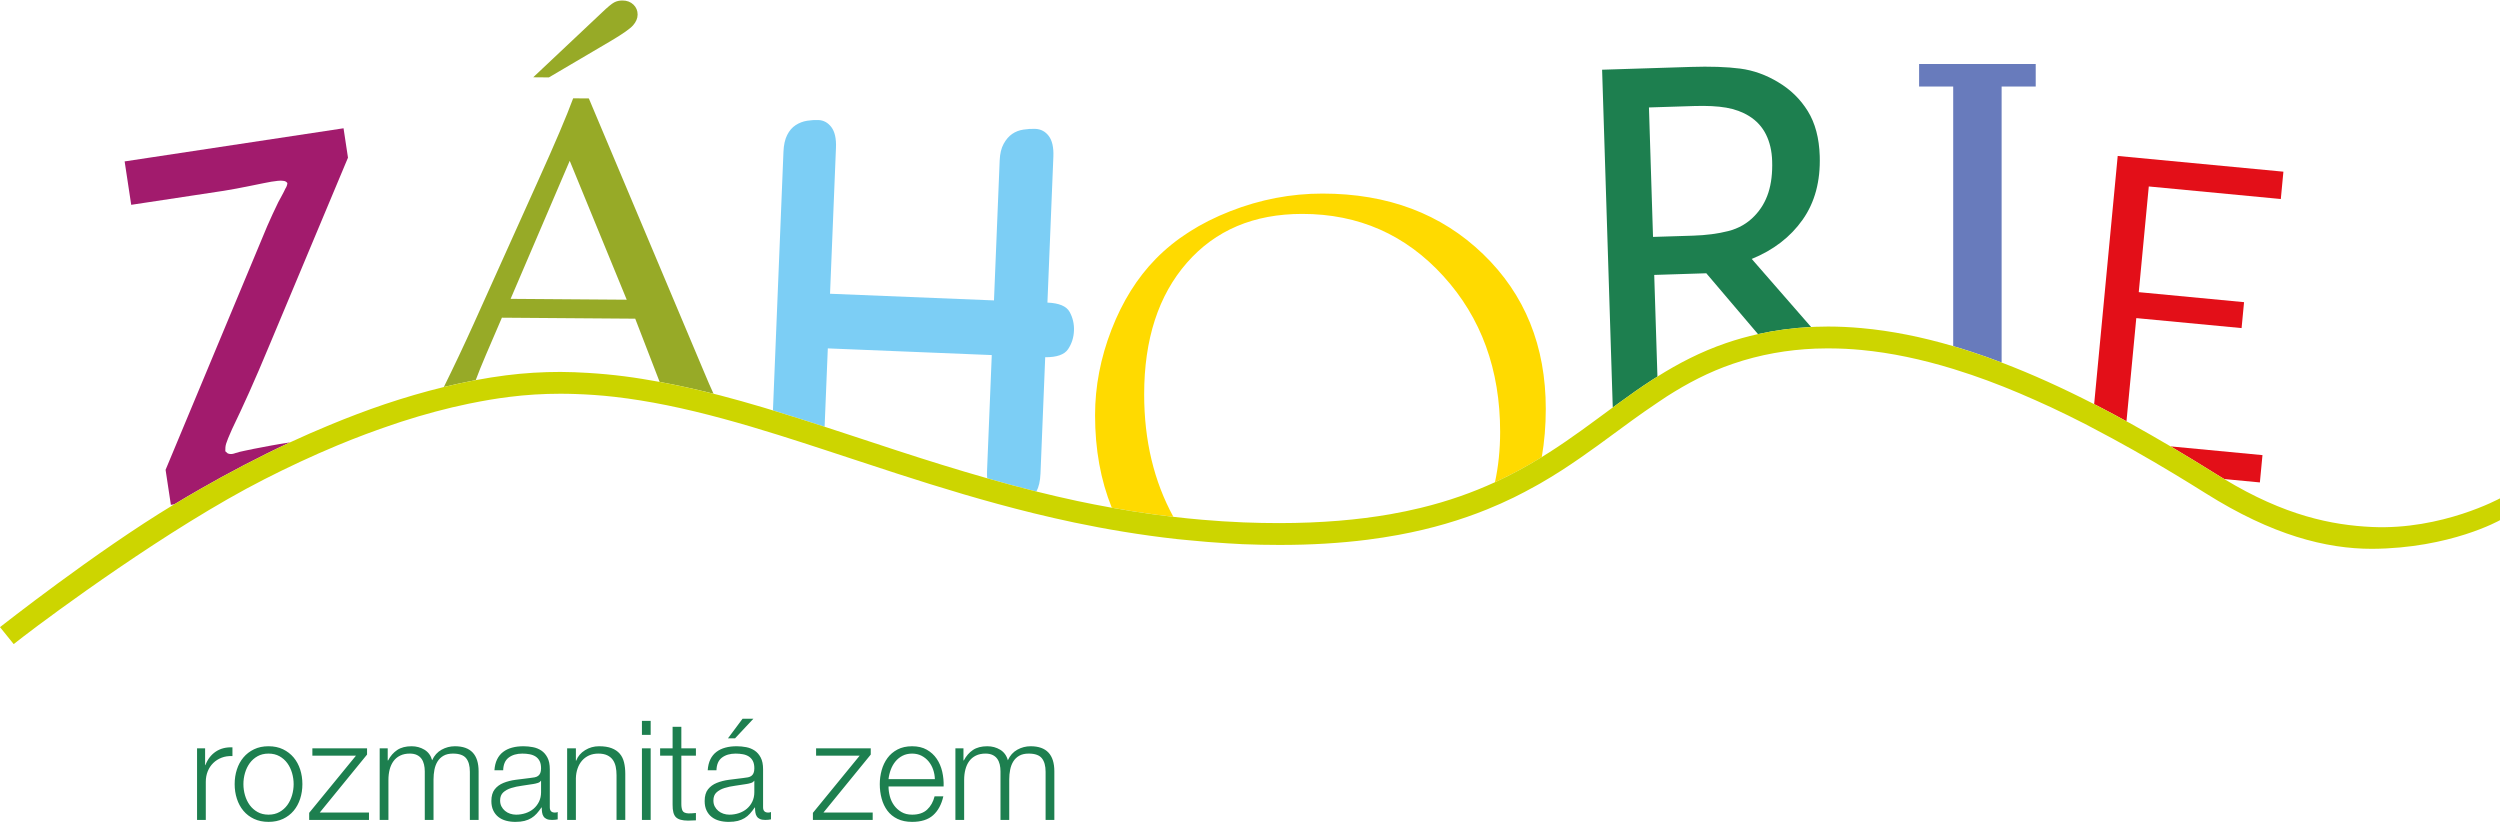
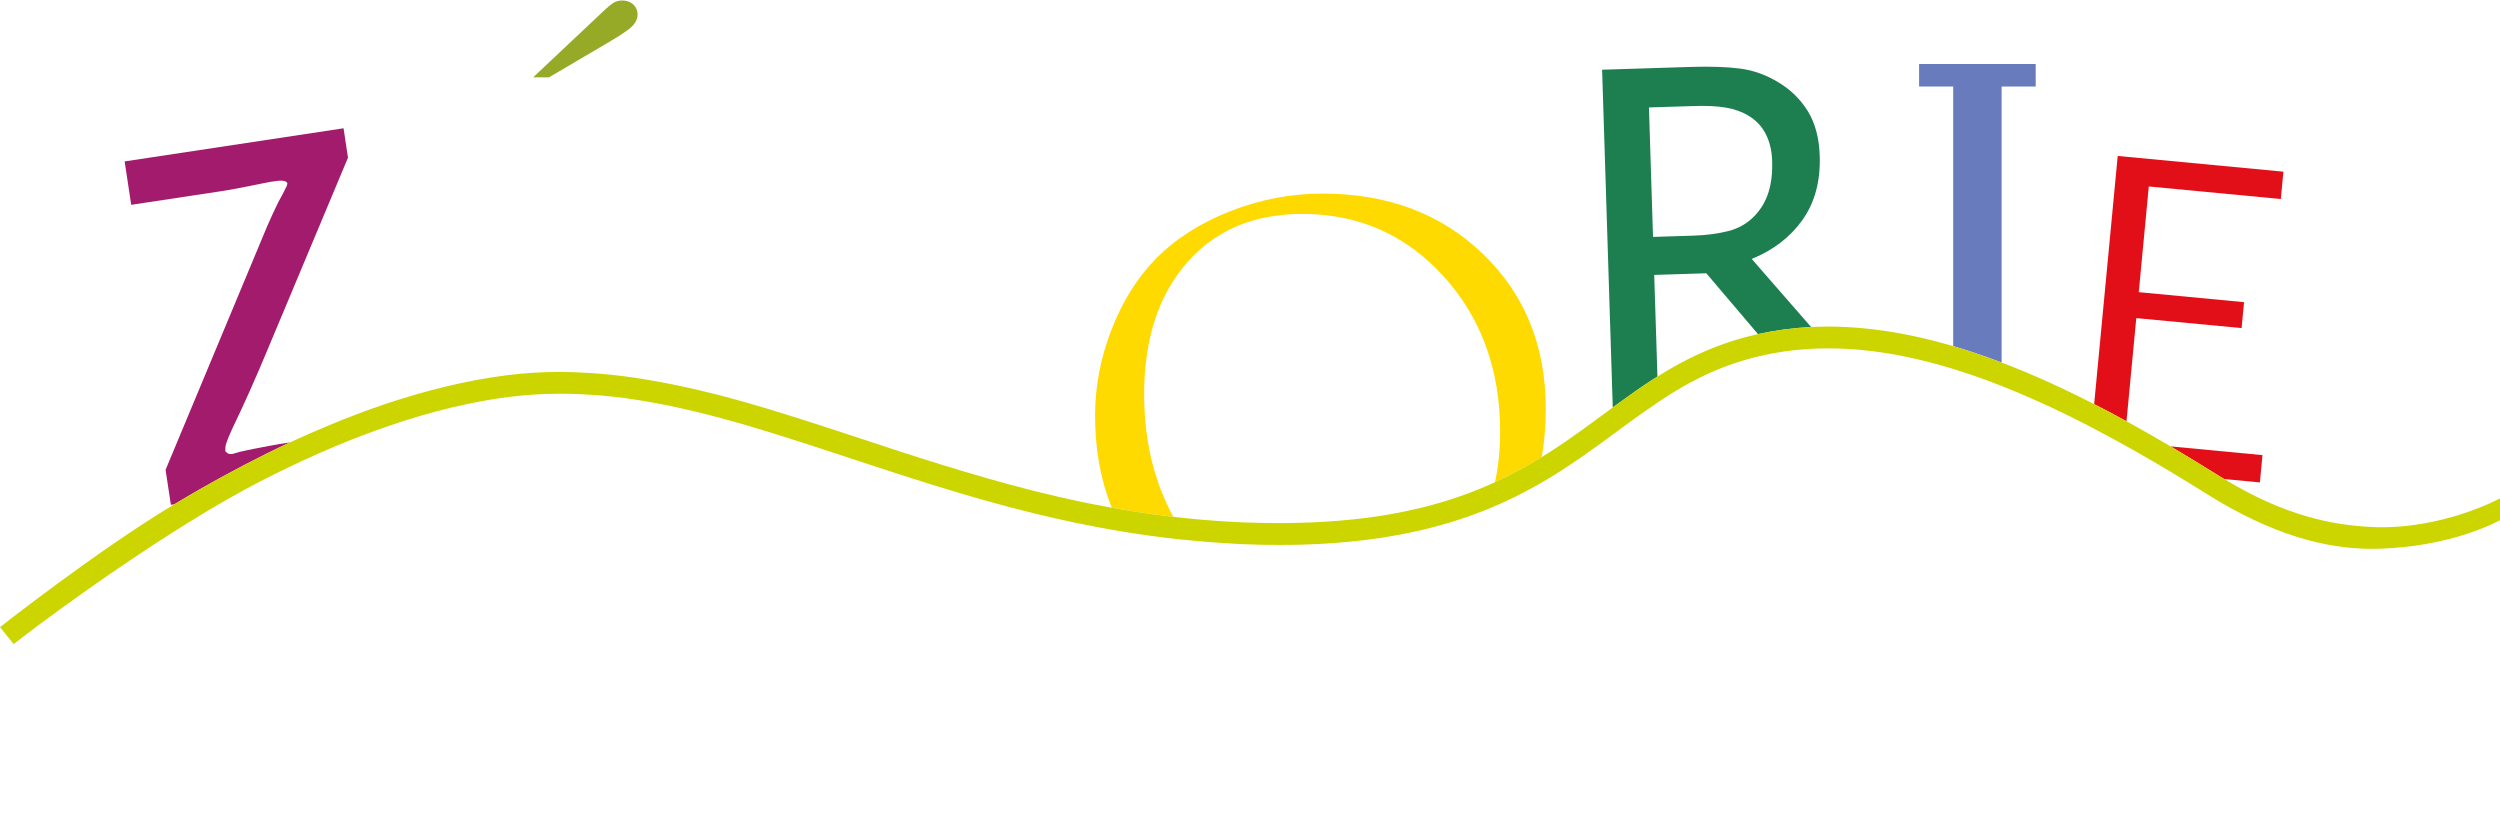
<svg xmlns="http://www.w3.org/2000/svg" xml:space="preserve" width="1.07244E+06px" height="352778px" version="1.1" style="shape-rendering:geometricPrecision; text-rendering:geometricPrecision; image-rendering:optimizeQuality; fill-rule:evenodd; clip-rule:evenodd" viewBox="0 0 175042.54 57510.3">
  <defs>
    <style type="text/css">
   
    .fil3 {fill:#1D7F4F;fill-rule:nonzero}
    .fil4 {fill:#687BBC;fill-rule:nonzero}
    .fil1 {fill:#7CCEF5;fill-rule:nonzero}
    .fil0 {fill:#97AA27;fill-rule:nonzero}
    .fil6 {fill:#A21B6D;fill-rule:nonzero}
    .fil7 {fill:#CDD500;fill-rule:nonzero}
    .fil5 {fill:#E30F18;fill-rule:nonzero}
    .fil2 {fill:#FFDA00;fill-rule:nonzero}
   
  </style>
  </defs>
  <g id="Layer_x0020_1">
    <path class="fil0" d="M42791.42 2818.71c809.64,-477.69 1321.46,-838.93 1533.24,-1078.15 210.66,-240.71 317.84,-490.68 319.33,-748.45 2.59,-280.01 -95.69,-514.41 -293,-703.93 -197.68,-189.9 -452.85,-286.7 -764.02,-287.81 -216.23,-1.48 -409.83,41.91 -582.29,132.04 -172.83,90.49 -459.52,328.6 -861.19,713.2l-4809.62 4530.72 1097.82 9.27 4359.73 -2566.89z" />
-     <path class="fil0" d="M34027.45 24799.49l1113.39 -2590.62 9335.51 69.36 1710.14 4427.61c1254.7,230.31 2511.99,508.85 3773.37,829.66 -185.81,-399.07 -419.84,-936.85 -705.05,-1623.73l-8025.92 -19054.13 -1097.81 -8.16c-439.5,1201.29 -1261.01,3133.59 -2463.41,5792.45l-4511.43 10020.9c-706.53,1562.17 -1400.08,3024.93 -2080.28,4400.17 742.88,-180.62 1487.61,-342.7 2233.09,-482.89 178.02,-482.52 415.01,-1071.49 718.4,-1780.62zm5862.92 -13574.7l3990.71 9725.31 -8129.03 -60.09 4138.32 -9665.22z" />
-     <path class="fil1" d="M57962.04 24358.51l11478.47 467.32 -332.31 8156.47c-6.67,167.27 0,321.92 10.39,469.54 1055.9,302.27 2119.6,595.26 3206.66,868.98 80.11,19.65 160.96,37.83 241.07,57.48 167.27,-311.54 264.07,-725.07 285.21,-1243.2l330.83 -8157.58c813.72,5.19 1348.9,-183.22 1602.96,-566.71 253.68,-382.01 390.91,-811.12 410.56,-1288.82 19.66,-476.22 -82.33,-915.71 -304.86,-1318.86 -222.16,-401.67 -739.17,-618.64 -1552.89,-651.27l416.13 -10218.59c25.96,-643.85 -81.22,-1125.26 -320.81,-1444.59 -239.22,-317.84 -555.96,-485.48 -948.35,-501.06 -252.58,-10.39 -525.92,6.3 -822.99,50.81 -297.08,43.39 -561.52,145.39 -791.47,303.75 -231.8,159.48 -430.6,389.8 -596.75,692.07 -167.64,302.27 -260.36,692.07 -278.91,1167.17l-398.7 9797.26 -11478.84 -465.83 415.02 -10218.58c27.45,-643.85 -80.11,-1125.26 -319.33,-1444.59 -240.7,-317.85 -542.97,-485.49 -906.81,-499.58 -252.57,-10.76 -519.24,6.3 -801.85,50.81 -282.61,45.99 -547.05,146.5 -791.84,304.87 -245.89,158.36 -444.69,389.79 -596.38,692.06 -153.17,302.27 -239.59,692.44 -259.25,1168.66l-736.57 18115.8c1195.73,362.73 2400.73,744.74 3617.6,1142.32l224.01 -5486.11z" />
    <path class="fil2" d="M82155.88 36151.13c-1360.77,-2487.15 -2045.05,-5343.32 -2045.05,-8571.12 0,-3862.38 996.94,-6934.41 2991.18,-9216.46 1995.35,-2281.67 4686.48,-3421.4 8077.84,-3421.4 3944.72,0 7241.87,1453.5 9886.27,4362.34 2645.51,2908.46 3968.45,6542.01 3968.45,10900.26 0,1246.91 -123.13,2420.39 -361.24,3524.51 34.12,-15.58 69.36,-30.05 104.59,-47.11 1096.7,-507.36 2101.43,-1059.61 3047.55,-1636.7 41.54,-25.97 82.34,-52.3 124.25,-79.74 186.92,-1068.89 281.13,-2193.04 281.13,-3369.11 0,-4405.35 -1462.77,-8020.36 -4390.89,-10842.78 -2928.13,-2823.53 -6675.54,-4235.12 -11245.56,-4235.12 -2204.9,0 -4358.25,412.05 -6460.79,1236.53 -2101.43,824.1 -3840.5,1936.38 -5211.66,3336.1 -1300.31,1328.13 -2332.85,2980.79 -3099.47,4957.59 -766.62,1978.3 -1150.11,3972.17 -1150.11,5986.06 0,2398.14 392.4,4555.57 1171.25,6478.97 1007.32,182.1 2027.99,344.18 3066.84,485.48 412.05,54.89 828.18,103.48 1245.42,151.7z" />
    <path class="fil3" d="M115749.02 26518.91c99.4,-62.68 200.28,-124.25 299.68,-186.92l-225.13 -7117.63 3646.53 -115.34 3619.08 4258.85c1223.17,-272.23 2463.78,-433.19 3718.48,-495.87l-4156.86 -4766.6c1519.13,-618.63 2707.07,-1533.23 3562.7,-2744.9 855.63,-1210.2 1254.7,-2697.81 1198.7,-4461.73 -39.32,-1258.41 -318.22,-2303.93 -833.38,-3138.79 -515.53,-833.37 -1201.29,-1505.79 -2056.92,-2017.6 -857.11,-521.84 -1752.05,-842.65 -2686.31,-965.41 -935.36,-120.54 -2090.67,-159.86 -3467.02,-115.35l-6194.12 195.09 745.85 23649.38c130.92,-96.8 261.84,-193.6 392.39,-287.81 797.03,-582.28 1601.48,-1151.59 2436.33,-1689.37zm2866.56 -19129.8c892.35,-28.93 1642.28,8.9 2247.93,113.49 606.02,106.07 1139.72,301.16 1601.47,587.48 527.4,328.6 922.39,760.31 1186.83,1295.5 264.44,535.18 408.34,1151.22 429.11,1851.45 27.45,837.45 -60.08,1572.54 -260.36,2203.42 -201.39,630.5 -525.91,1180.15 -974.68,1644.49 -499.95,522.21 -1113.39,875.29 -1839.58,1059.62 -725.08,184.7 -1545.47,291.88 -2459.7,320.81l-2806.85 87.53 -285.21 -9064.39 3161.04 -99.4z" />
    <path class="fil4" d="M138047.65 24601.81c695.78,229.21 1397.12,478.81 2099.94,747.33l0 -19322.65 2387.75 0 0 -1581.82 -8165.74 0 0 1581.82 2387.75 0 0 18175.14c10.38,1.11 19.66,5.19 30.04,7.79 417.62,123.13 838.94,253.68 1260.26,392.39z" />
    <path class="fil5" d="M148889.69 29461.87l686.88 -7223.7 7372.79 698.75 172.83 -1814.73 -7372.79 -701.35 702.45 -7400.23 9243.9 878.99 181.73 -1914.13 -11601.6 -1101.52 -1649.69 17378.11c147.61,75.66 293,149.1 442.09,225.13 604.54,313.77 1212.79,639.77 1821.41,974.68z" />
    <path class="fil5" d="M155733.23 33505.98l2496.42 237 182.1 -1911.53 -6435.94 -612.33c1091.14,644.96 2187.47,1312.18 3291.59,2003.14 157.26,99.4 310.06,189.52 465.83,283.72z" />
    <path class="fil6" d="M20280.28 30951.71c7.79,-3.71 15.58,-6.31 21.88,-10.38l-169.86 26.33c-783.68,117.57 -1563.65,269.26 -2376.25,426.51 -354.57,86.42 -909.04,169.87 -1259.89,290.41 -156.89,57.48 -347.89,120.16 -565.23,18.17l-155.77 -142.42c2.59,-435.79 -2.6,-468.43 469.91,-1542.88 812.6,-1694.19 1492.8,-3167.34 2692.61,-6056.52l5427.14 -12955.7 -311.17 -2058.04 -15326.76 2319.88 460.64 3039.39 6502.7 -985.44c979.87,-147.61 2921.82,-574.13 3312.73,-634.21 261.84,-40.8 654.24,-99.77 828.18,-58.97 167.64,7.79 247.38,96.8 290.77,156.88 -13.35,136.12 -58.97,275.94 -141.3,388.69 -124.25,286.32 -363.84,690.96 -493.28,943.16 -280.02,577.09 -532.59,1117.47 -779.97,1689.37l-7113.54 17054.71 371.25 2451.91 235.51 -36.35c588.97,-354.56 1198.7,-714.69 1828.09,-1074.45 1924.51,-1100.41 4027.05,-2213.8 6251.61,-3250.05z" />
    <path class="fil7" d="M166086.44 36863.22c-2803.88,-126.84 -6116.61,-788.87 -10353.21,-3357.24 -155.77,-94.2 -308.94,-184.7 -465.83,-282.61 -1103.01,-692.07 -2200.82,-1359.66 -3291.96,-2004.62 -916.08,-538.9 -1827.71,-1063.7 -2734.52,-1565.87 -116.46,-65.65 -234.4,-127.22 -350.86,-191.38 -609.73,-333.42 -1216.87,-660.54 -1822.52,-974.68 -147.98,-75.66 -294.48,-149.1 -440.98,-224.76 -2188.96,-1120.07 -4348.98,-2104.02 -6478.97,-2914.03 -702.82,-267.03 -1404.16,-518.12 -2099.94,-745.85 -421.32,-138.71 -842.64,-269.26 -1260.26,-392.39 -10.38,-4.08 -19.66,-6.68 -30.04,-9.27 -2174.49,-638.29 -4314.86,-1072.6 -6421.48,-1262.49 -781.08,-70.84 -1558.45,-108.67 -2330.26,-109.78 -300.79,0 -601.94,6.3 -901.62,17.06 -99.39,3.71 -197.31,10.38 -297.07,16.69 -1254.7,63.05 -2494.94,224.01 -3717,495.87 -756.23,168.75 -1504.67,376.82 -2246.44,631.99 -1793.96,617.52 -3344.26,1431.61 -4794.04,2342.13 -100.88,62.67 -201.39,123.13 -300.79,187.29 -834.85,537.41 -1638.19,1106.72 -2436.33,1689 -130.92,94.21 -260.36,191.01 -391.28,286.33 -1430.13,1049.6 -2853.58,2127.76 -4425.01,3131 -179.14,113.86 -362.36,227.72 -546.68,340.47 -41.91,25.96 -82.71,53.4 -124.62,78.25 -945.75,577.1 -1950.48,1129.34 -3047.18,1638.19 -33.75,15.58 -70.47,31.53 -104.59,47.11 -1528.04,701.34 -3234.47,1318.86 -5207.2,1797.67 -676.49,163.56 -1384.51,312.65 -2127.76,443.58 -2241.25,391.28 -4797.75,617.52 -7767.79,620.11 -803.33,0 -1638.19,-15.57 -2504.2,-49.7 -983.95,-37.83 -1950.85,-104.58 -2905.87,-185.81 -676.49,-57.48 -1342.6,-126.84 -2004.63,-203.98 -416.13,-48.59 -833.37,-96.8 -1245.42,-151.7 -1038.85,-141.3 -2059.52,-303.75 -3067.21,-485.48 -814.83,-146.5 -1622.25,-302.27 -2418.9,-472.51 -965.78,-206.58 -1917.1,-429.11 -2857.66,-663.14 -79.74,-19.65 -160.96,-37.83 -240.7,-58.97 -1087.43,-272.23 -2152.24,-566.34 -3207.03,-867.49 -2156.32,-614.93 -4254.78,-1271.76 -6299.83,-1938.98 -1020.67,-332.31 -2030.59,-667.22 -3030.12,-996.94 -688.36,-226.24 -1370.04,-450.25 -2050.24,-671.3 -1216.87,-397.58 -2421.87,-779.59 -3617.97,-1143.43 -232.91,-70.84 -465.83,-142.79 -697.26,-212.15 -1009.92,-300.78 -2016.12,-583.4 -3017.14,-845.24 -149.09,-38.94 -297.08,-73.06 -446.17,-109.78 -1261.38,-319.33 -2518.67,-597.86 -3773.37,-829.67 -820.39,-149.09 -1640.79,-286.32 -2461.18,-390.91 -842.65,-107.55 -1687.89,-187.29 -2533.14,-238.11 -650.16,-39.31 -1300.31,-68.24 -1953.44,-69.35 -1263.6,0 -2531.65,74.55 -3810.09,238.11 -706.53,90.12 -1414.17,203.98 -2119.59,336.02 -745.48,140.19 -1490.21,301.15 -2233.09,482.89 -1389.7,338.98 -2770.13,744.36 -4130.9,1201.29 -1309.59,442.09 -2598.41,935.37 -3862.38,1458.68 -942.05,391.29 -1872.22,795.55 -2780.15,1217.99 -7.79,4.07 -14.46,6.67 -22.25,10.75 -2224.19,1036.25 -4326.73,2148.16 -6251.61,3250.05 -629.39,359.76 -1239.12,719.52 -1827.72,1074.08 -5532.09,3333.87 -12174.62,8587.07 -12200.95,8598.56l959.1 1188.31c4.08,-2.59 247.38,-199.16 715.81,-556.32 1847.37,-1418.26 10142.55,-7575.3 16827.35,-10981.12 1628.92,-830.78 3339.07,-1634.11 5102.62,-2368.46 1312.18,-546.68 2654.78,-1050.34 4011.47,-1504.3 167.64,-56.38 333.8,-113.87 502.55,-167.64 1559.57,-503.66 3139.9,-931.66 4723.2,-1258.78 36.72,-7.79 74.55,-14.47 111.27,-20.77 889.75,-182.11 1780.61,-334.91 2667.76,-446.17 1210.2,-154.29 2415.2,-226.24 3617.6,-226.24 340.47,-1.49 680.57,7.79 1020.67,18.17 919.79,28.93 1841.07,94.2 2764.57,198.79 1212.79,137.6 2431.14,338.99 3658.39,586.37 1308.48,265.55 2627.34,586 3959.18,948.35 631.99,171.35 1269.17,353.45 1908.94,540.38 498.47,147.98 1002.13,303.75 1505.79,459.15 154.66,47.1 306.35,91.61 460.63,140.19 1038.85,324.53 2093.64,667.22 3157.34,1015.11 699.85,229.21 1402.68,460.64 2114.4,695.04 996.94,329.71 2006.85,662.03 3030.12,992.85 3035.31,982.84 6197.83,1948.25 9530.22,2767.54 944.64,231.43 1903.75,451.36 2875.83,656.83 1124.15,235.51 2266.1,451.37 3430.67,640.89 1236.53,202.87 2496.42,379.41 3782.65,520.72 247.37,27.44 499.95,48.58 748.44,71.95 904.21,90.49 1817.33,167.64 2747.5,221.05 356.05,21.14 710.62,44.5 1071.49,60.45 884.55,35.23 1739.07,52.29 2564.65,52.29 2259.43,2.6 4299.29,-128.32 6157.41,-362.35 757.35,-96.8 1483.54,-209.55 2180.8,-338.99 2363.27,-435.78 4400.16,-1054.42 6208.59,-1786.17 654.23,-265.55 1279.54,-544.09 1876.3,-835.97 504.77,-247.38 985.06,-503.66 1454.6,-764.02 124.62,-69.36 254.06,-137.23 376.82,-209.18 515.53,-297.08 1015.48,-600.83 1496.88,-910.89 1808.43,-1165.69 3387.65,-2375.88 4944.62,-3507.82 285.21,-206.58 568.94,-406.86 854.15,-608.25 326,-230.31 655.72,-453.96 985.43,-673.89 205.47,-137.23 409.46,-278.53 617.53,-412.05 1422.33,-905.33 2911.06,-1694.57 4614.53,-2275.37 948.72,-324.53 1908.94,-571.91 2882.5,-746.96 948.72,-171.72 1908.94,-273.71 2883.62,-313.03 299.68,-11.5 600.83,-18.17 901.62,-18.17 35.24,0 71.95,2.6 107.19,2.6 732.86,2.59 1474.63,37.83 2223.07,109.78 2081.77,197.68 4224.74,654.24 6421.48,1327.02 10.38,3.71 19.66,6.3 30.04,8.9 417.62,129.81 837.46,265.55 1260.26,409.83 1473.15,502.17 2970.04,1102.63 4487.69,1780.61 359.76,160.96 721,321.92 1083.35,491.79 787.76,369.03 1580.34,757.71 2377.37,1166.06 156.88,80.85 316.73,169.86 474.73,251.08 1910.42,994.34 3848.28,2088.08 5813.22,3274.91 721,435.78 1443.48,880.47 2170.79,1337.03 4638.26,2917.74 8414.23,3878.33 11631.64,3875.73 5483.52,-31.52 8956.1,-2006.11 8956.1,-2006.11l0 -1528.04c0,0 -4060.06,2228.27 -8956.1,2005.74z" />
-     <path class="fil3" d="M14360.98 52360.59l0 1176.07 19.66 0c155.77,-407.97 396.47,-722.11 723.59,-943.16 327.12,-219.93 716.92,-320.44 1170.88,-301.15l0 612.32c-278.53,-12.98 -531.11,23.74 -757.72,111.27 -227.35,87.9 -422.43,212.14 -588.59,374.22 -165.04,162.45 -293,354.56 -383.49,578.58 -90.13,223.64 -136.12,468.05 -136.12,733.98l0 2671.47 -612.32 0 0 -5013.6 564.11 0zm3672.49 553.36c-219.57,123.13 -402.78,285.21 -549.28,486.6 -145.39,200.27 -255.17,429.48 -329.72,684.65 -74.54,256.28 -111.26,516.64 -111.26,782.19 0,265.55 36.72,525.91 111.26,782.56 74.55,255.17 184.33,484.01 329.72,684.28 146.5,201.39 329.71,362.36 549.28,485.49 219.93,124.25 476.21,185.81 768.1,185.81 290.4,0 547.05,-61.56 766.61,-185.81 219.94,-123.13 403.15,-284.1 549.65,-485.49 145.39,-200.27 255.17,-429.11 329.72,-684.28 74.55,-256.65 112.38,-517.01 112.38,-782.56 0,-265.55 -37.83,-525.91 -112.38,-782.19 -74.55,-255.17 -184.33,-484.38 -329.72,-684.65 -146.5,-201.39 -329.71,-363.47 -549.65,-486.6 -219.56,-122.77 -476.21,-184.33 -766.61,-184.33 -291.89,0 -548.17,61.56 -768.1,184.33zm1783.58 -485.49c294.11,142.79 541.49,333.79 742.88,573.39 200.27,239.22 351.96,519.23 456.92,839.68 103.11,320.81 155.4,663.51 155.4,1025.86 0,362.35 -52.29,703.94 -155.4,1024.38 -104.96,320.81 -256.65,601.94 -456.92,841.53 -201.39,239.22 -448.77,429.12 -742.88,567.83 -295.97,138.71 -633.47,209.17 -1015.48,209.17 -383.5,0 -721,-70.46 -1015.11,-209.17 -295.97,-138.71 -542.97,-328.61 -743.25,-567.83 -201.39,-239.59 -353.45,-520.72 -456.56,-841.53 -104.96,-320.44 -155.77,-662.03 -155.77,-1024.38 0,-362.35 50.81,-705.05 155.77,-1025.86 103.11,-320.45 255.17,-600.46 456.56,-839.68 200.28,-239.6 447.28,-430.6 743.25,-573.39 294.11,-142.42 631.61,-213.26 1015.11,-213.26 382.01,0 719.51,70.84 1015.48,213.26zm6018.32 4430.2l0 515.53 -4188.01 0 0 -495.87 3274.9 -4002.2 -3051.26 0 0 -515.53 3828.63 0 0 436.9 -3313.1 4061.17 3448.84 0zm1311.08 -4498.07l0 845.24 30.04 0c160.96,-311.54 374.22,-553.36 636.06,-728.78 262.96,-175.43 597.87,-261.85 1006.21,-261.85 329.71,0 629.39,81.22 898.65,242.19 268.52,162.07 447.66,408.34 539.26,739.17 147.62,-330.83 369.03,-577.1 660.55,-739.17 290.77,-160.97 601.94,-242.19 931.66,-242.19 1108.2,0 1661.55,586.37 1661.55,1758.73l0 3400.26 -612.32 0 0 -3371.7c0,-414.65 -86.05,-729.9 -261.48,-947.24 -175.42,-216.96 -482.89,-325.63 -922.38,-325.63 -267.04,0 -486.97,50.81 -660.92,150.2 -175.06,100.88 -315.25,235.52 -418.73,403.15 -103.1,168.76 -176.54,361.25 -218.45,578.21 -41.91,217.34 -62.68,442.47 -62.68,675.38l0 2837.63 -612.32 0 0 -3400.26c0,-168.75 -18.55,-329.71 -53.78,-481.78 -35.24,-151.69 -94.21,-285.21 -173.95,-397.58 -81.22,-113.87 -189.52,-202.88 -325.63,-268.15 -136.12,-64.17 -301.16,-96.8 -495.87,-96.8 -259.25,0 -484.38,47.1 -675.38,141.3 -191.01,94.21 -346.78,223.65 -465.83,388.32 -120.17,165.04 -209.18,360.13 -268.15,582.29 -57.49,224.01 -86.42,468.42 -86.42,733.97l0 2798.69 -612.32 0 0 -5013.6 562.63 0zm7656.88 777c103.48,-213.26 244.79,-388.32 422.44,-524.43 178.03,-136.11 387.57,-237 626.79,-301.16 239.59,-65.27 505.15,-96.8 797.03,-96.8 219.57,0 439.5,21.14 660.55,63.05 219.93,41.91 417.24,121.65 592.67,238.11 173.94,116.46 316.73,280.02 426.51,490.68 111.27,210.66 166.16,484 166.16,820.39l0 2662.57c0,245.9 119.05,368.66 358.64,368.66 71.96,0 136.12,-12.98 194.72,-38.94l0 515.53c-71.95,12.98 -134.63,21.88 -189.52,28.56 -54.89,6.67 -124.25,10.38 -208.07,10.38 -155.77,0 -281.13,-20.77 -374.22,-64.16 -94.2,-41.54 -167.27,-102 -218.45,-179.14 -52.3,-77.14 -86.42,-169.86 -101.99,-277.42 -17.06,-105.7 -24.85,-224.76 -24.85,-354.56l-19.66 0c-109.78,162.44 -221.05,306.35 -334.91,433.19 -113.86,125.73 -239.59,231.43 -379.41,315.25 -138.71,84.93 -297.08,149.09 -476.22,195.08 -178.02,44.51 -390.17,67.87 -636.06,67.87 -232.92,0 -451.37,-27.44 -655.35,-82.33 -204.36,-54.89 -382.01,-142.79 -535.19,-262.96 -151.69,-119.05 -270.74,-272.23 -358.64,-456.56 -87.53,-184.7 -132.04,-403.15 -132.04,-655.72 0,-350.48 78.63,-623.82 234.03,-821.5 154.66,-197.68 361.24,-348.26 616.41,-451.37 256.28,-103.48 544.09,-176.54 864.9,-218.45 320.44,-41.91 646.45,-82.71 976.17,-121.65 129.43,-13.35 243.3,-28.93 340.1,-48.59 97.91,-19.65 178.02,-53.77 243.3,-101.99 64.16,-48.58 114.97,-115.34 150.57,-198.79 35.24,-83.82 53.41,-195.09 53.41,-331.2 0,-206.58 -33.75,-376.82 -101.99,-510.34 -67.87,-132.03 -162.08,-236.62 -281.13,-315.25 -120.54,-77.14 -260.36,-130.92 -418.73,-159.48 -158.37,-30.04 -328.6,-44.5 -510.33,-44.5 -388.69,0 -705.42,92.72 -951.32,277.42 -247.38,184.33 -376.82,479.92 -388.69,888.26l-612.33 0c19.66,-290.4 81.23,-544.45 184.7,-757.71zm3060.16 1496.88c-39.31,70.84 -113.86,123.14 -223.64,154.29 -109.78,33.01 -206.58,56.38 -291.88,68.24 -258.88,45.62 -525.92,86.42 -800.74,121.65 -275.94,36.72 -525.91,89.02 -753.64,160.97 -226.24,70.47 -412.05,172.83 -558.55,305.98 -145.38,132.4 -218.45,321.92 -218.45,567.82 0,155.77 31.53,293.37 92.72,413.53 61.57,119.06 143.91,223.65 247.38,310.06 103.48,87.9 223.65,154.66 359.76,200.28 136.11,44.51 274.82,68.24 417.61,68.24 232.92,0 456.56,-36.72 670.93,-107.55 213.26,-71.96 399.07,-175.06 558.92,-311.17 158.37,-136.12 283.73,-301.16 377.93,-494.76 94.21,-195.09 141.31,-414.65 141.31,-660.55l0 -797.03 -19.66 0zm2458.59 -2273.88l0 864.9 19.66 0c116.46,-304.87 323.04,-549.65 621.6,-733.98 296.71,-184.7 625.31,-276.31 980.99,-276.31 349.37,0 642.74,44.51 879.36,136.12 236.99,90.49 425.4,218.45 567.82,383.49 142.79,164.67 243.3,367.54 301.16,607.14 58.6,239.22 87.53,508.85 87.53,805.93l0 3226.31 -612.33 0 0 -3128.4c0,-214.37 -18.17,-413.17 -57.49,-597.87 -39.31,-184.32 -107.55,-345.29 -204.35,-481.4 -96.8,-136.12 -228.84,-242.19 -393.51,-320.45 -165.04,-77.14 -370.51,-116.45 -616.41,-116.45 -245.9,0 -465.83,44.5 -656.83,130.92 -191.01,87.53 -351.97,207.69 -485.49,359.76 -132.04,152.8 -236.62,333.42 -310.06,544.08 -74.55,210.66 -114.97,438.39 -121.65,685.77l0 2924.04 -612.33 0 0 -5013.6 612.33 0zm5236.13 -942.05l-612.32 0 0 -981.35 612.32 0 0 981.35zm0 5955.65l-612.32 0 0 -5013.6 612.32 0 0 5013.6zm3167.72 -5013.6l0 515.53 -1020.67 0 0 3380.97c0,199.91 27.44,357.16 82.71,471.02 54.89,113.86 193.6,176.54 413.16,189.52 175.43,0 349.37,-10.38 524.8,-30.04l0 515.53c-90.13,0 -181.73,2.6 -272.23,9.27 -90.12,6.31 -181.73,10.39 -272.23,10.39 -407.97,0 -693.18,-79.74 -854.14,-238.11 -162.45,-158.37 -240.71,-451.37 -234.4,-879.37l0 -3429.18 -873.8 0 0 -515.53 873.8 0 0 -1506.16 612.33 0 0 1506.16 1020.67 0zm2243.84 -699.86l1020.68 -1370.04 757.34 0 -1282.14 1370.04 -495.88 0zm-1233.92 1476.86c103.47,-213.26 244.78,-388.32 422.8,-524.43 178.03,-136.11 387.2,-237 626.8,-301.16 239.22,-65.27 504.77,-96.8 796.65,-96.8 219.94,0 440.98,21.14 660.92,63.05 219.56,41.91 417.24,121.65 592.67,238.11 175.06,116.46 316.36,280.02 427.63,490.68 110.15,210.66 165.04,484 165.04,820.39l0 2662.57c0,245.9 120.17,368.66 359.76,368.66 70.47,0 136.11,-12.98 193.6,-38.94l0 515.53c-70.47,12.98 -134.63,21.88 -189.89,28.56 -54.89,6.67 -124.25,10.38 -207.7,10.38 -155.77,0 -280.01,-20.77 -374.22,-64.16 -94.2,-41.54 -167.64,-102 -218.82,-179.14 -52.29,-77.14 -86.05,-169.86 -101.99,-277.42 -17.06,-105.7 -24.85,-224.76 -24.85,-354.56l-19.66 0c-109.78,162.44 -221.05,306.35 -334.91,433.19 -112.37,125.73 -239.22,231.43 -377.93,315.25 -140.19,84.93 -298.56,149.09 -476.21,195.08 -178.03,44.51 -391.28,67.87 -637.18,67.87 -232.91,0 -451.36,-27.44 -655.72,-82.33 -203.99,-54.89 -382.01,-142.79 -533.7,-262.96 -153.18,-119.05 -272.23,-272.23 -359.76,-456.56 -87.9,-184.7 -130.92,-403.15 -130.92,-655.72 0,-350.48 77.14,-623.82 232.91,-821.5 155.77,-197.68 361.24,-348.26 616.04,-451.37 256.65,-103.48 544.46,-176.54 864.9,-218.45 320.82,-41.91 646.45,-82.71 977.65,-121.65 129.44,-13.35 241.82,-28.93 340.1,-48.59 96.8,-19.65 178.02,-53.77 241.82,-101.99 65.64,-48.58 115.34,-115.34 150.57,-198.79 35.24,-83.82 53.78,-195.09 53.78,-331.2 0,-206.58 -34.12,-376.82 -101.99,-510.34 -68.24,-132.03 -162.45,-236.62 -281.5,-315.25 -120.17,-77.14 -258.88,-130.92 -417.24,-159.48 -159.86,-30.04 -329.72,-44.5 -510.34,-44.5 -388.69,0 -706.53,92.72 -952.43,277.42 -246.27,184.33 -375.7,479.92 -388.69,888.26l-612.32 0c19.65,-290.4 81.22,-544.45 184.33,-757.71zm3060.53 1496.88c-37.83,70.84 -112.75,123.14 -222.53,154.29 -111.27,33.01 -208.07,56.38 -291.89,68.24 -258.88,45.62 -527.02,86.42 -801.85,121.65 -274.82,36.72 -525.91,89.02 -752.52,160.97 -227.35,70.47 -413.17,172.83 -558.55,305.98 -146.5,132.4 -218.45,321.92 -218.45,567.82 0,155.77 30.04,293.37 91.61,413.53 61.56,119.06 143.9,223.65 247.37,310.06 104.59,87.9 223.65,154.66 359.76,200.28 136.12,44.51 275.94,68.24 418.73,68.24 232.91,0 456.56,-36.72 669.81,-107.55 213.26,-71.96 399.08,-175.06 558.55,-311.17 158.37,-136.12 285.21,-301.16 378.31,-494.76 94.2,-195.09 141.3,-414.65 141.3,-660.55l0 -797.03 -19.65 0zm8307.04 2224.19l0 515.53 -4186.9 0 0 -495.87 3273.42 -4002.2 -3049.78 0 0 -515.53 3827.15 0 0 436.9 -3313.1 4061.17 3449.21 0zm4231.41 -3011.94c-74.91,-213.26 -179.5,-402.78 -315.62,-567.82 -136.11,-164.68 -300.78,-298.2 -495.87,-399.08 -193.6,-99.39 -414.65,-150.2 -660.54,-150.2 -252.57,0 -476.22,50.81 -669.82,150.2 -195.08,100.88 -360.13,234.4 -495.87,399.08 -136.11,165.04 -244.78,356.04 -326.01,573.38 -81.22,216.97 -133.51,438.01 -159.48,665.74l3244.86 0c-6.67,-234.03 -47.1,-456.56 -121.65,-671.3zm-3031.6 1871.11c61.2,235.51 160.97,447.65 296.71,636.06 136.11,188.41 307.83,342.7 514.41,465.83 208.07,124.25 456.56,185.81 748.45,185.81 447.28,0 796.65,-117.94 1049.23,-350.85 252.57,-232.92 428,-544.09 524.8,-932.78l612.33 0c-129.81,570.42 -367.92,1011.4 -714.33,1321.46 -346.77,311.17 -837.45,466.94 -1472.03,466.94 -395.36,0 -736.58,-70.46 -1024.38,-209.17 -288.18,-138.71 -523.69,-329.72 -705.42,-573.02 -180.62,-243.67 -315.25,-524.8 -402.78,-845.24 -87.9,-320.82 -130.92,-659.43 -130.92,-1015.48 0,-330.83 43.02,-654.24 130.92,-972.09 87.53,-316.73 222.16,-600.46 402.78,-849.32 181.73,-249.6 417.24,-451.36 705.42,-603.06 287.8,-151.69 629.02,-227.72 1024.38,-227.72 401.66,0 745.84,81.22 1029.57,242.19 285.21,162.07 517.01,374.22 694.66,637.18 178.03,261.84 306.35,562.63 384.98,902.73 77.15,340.1 109.78,685.76 96.8,1035.13l-3857.19 0c0,219.57 30.05,448.77 91.61,685.4zm5154.91 -3357.24l0 845.24 28.93 0c162.08,-311.54 374.22,-553.36 635.69,-728.78 262.96,-175.43 597.87,-261.85 1006.21,-261.85 331.2,0 629.39,81.22 899.02,242.19 268.15,162.07 448.77,408.34 538.9,739.17 149.09,-330.83 369.03,-577.1 660.91,-739.17 291.52,-160.97 601.57,-242.19 932.77,-242.19 1106.72,0 1661.56,586.37 1661.56,1758.73l0 3400.26 -612.33 0 0 -3371.7c0,-414.65 -87.53,-729.9 -262.95,-947.24 -173.95,-216.96 -481.41,-325.63 -922.39,-325.63 -265.55,0 -485.49,50.81 -660.54,150.2 -175.43,100.88 -314.14,235.52 -417.62,403.15 -104.59,168.76 -176.54,361.25 -218.45,578.21 -43.02,217.34 -64.16,442.47 -64.16,675.38l0 2837.63 -612.33 0 0 -3400.26c0,-168.75 -17.06,-329.71 -52.3,-481.78 -36.71,-151.69 -94.2,-285.21 -175.42,-397.58 -80.86,-113.87 -189.53,-202.88 -325.64,-268.15 -136.11,-64.17 -300.79,-96.8 -494.76,-96.8 -260.36,0 -485.11,47.1 -676.12,141.3 -191,94.21 -345.66,223.65 -465.83,388.32 -120.54,165.04 -209.55,360.13 -267.03,582.29 -58.97,224.01 -87.53,468.42 -87.53,733.97l0 2798.69 -612.33 0 0 -5013.6 563.74 0z" />
  </g>
</svg>